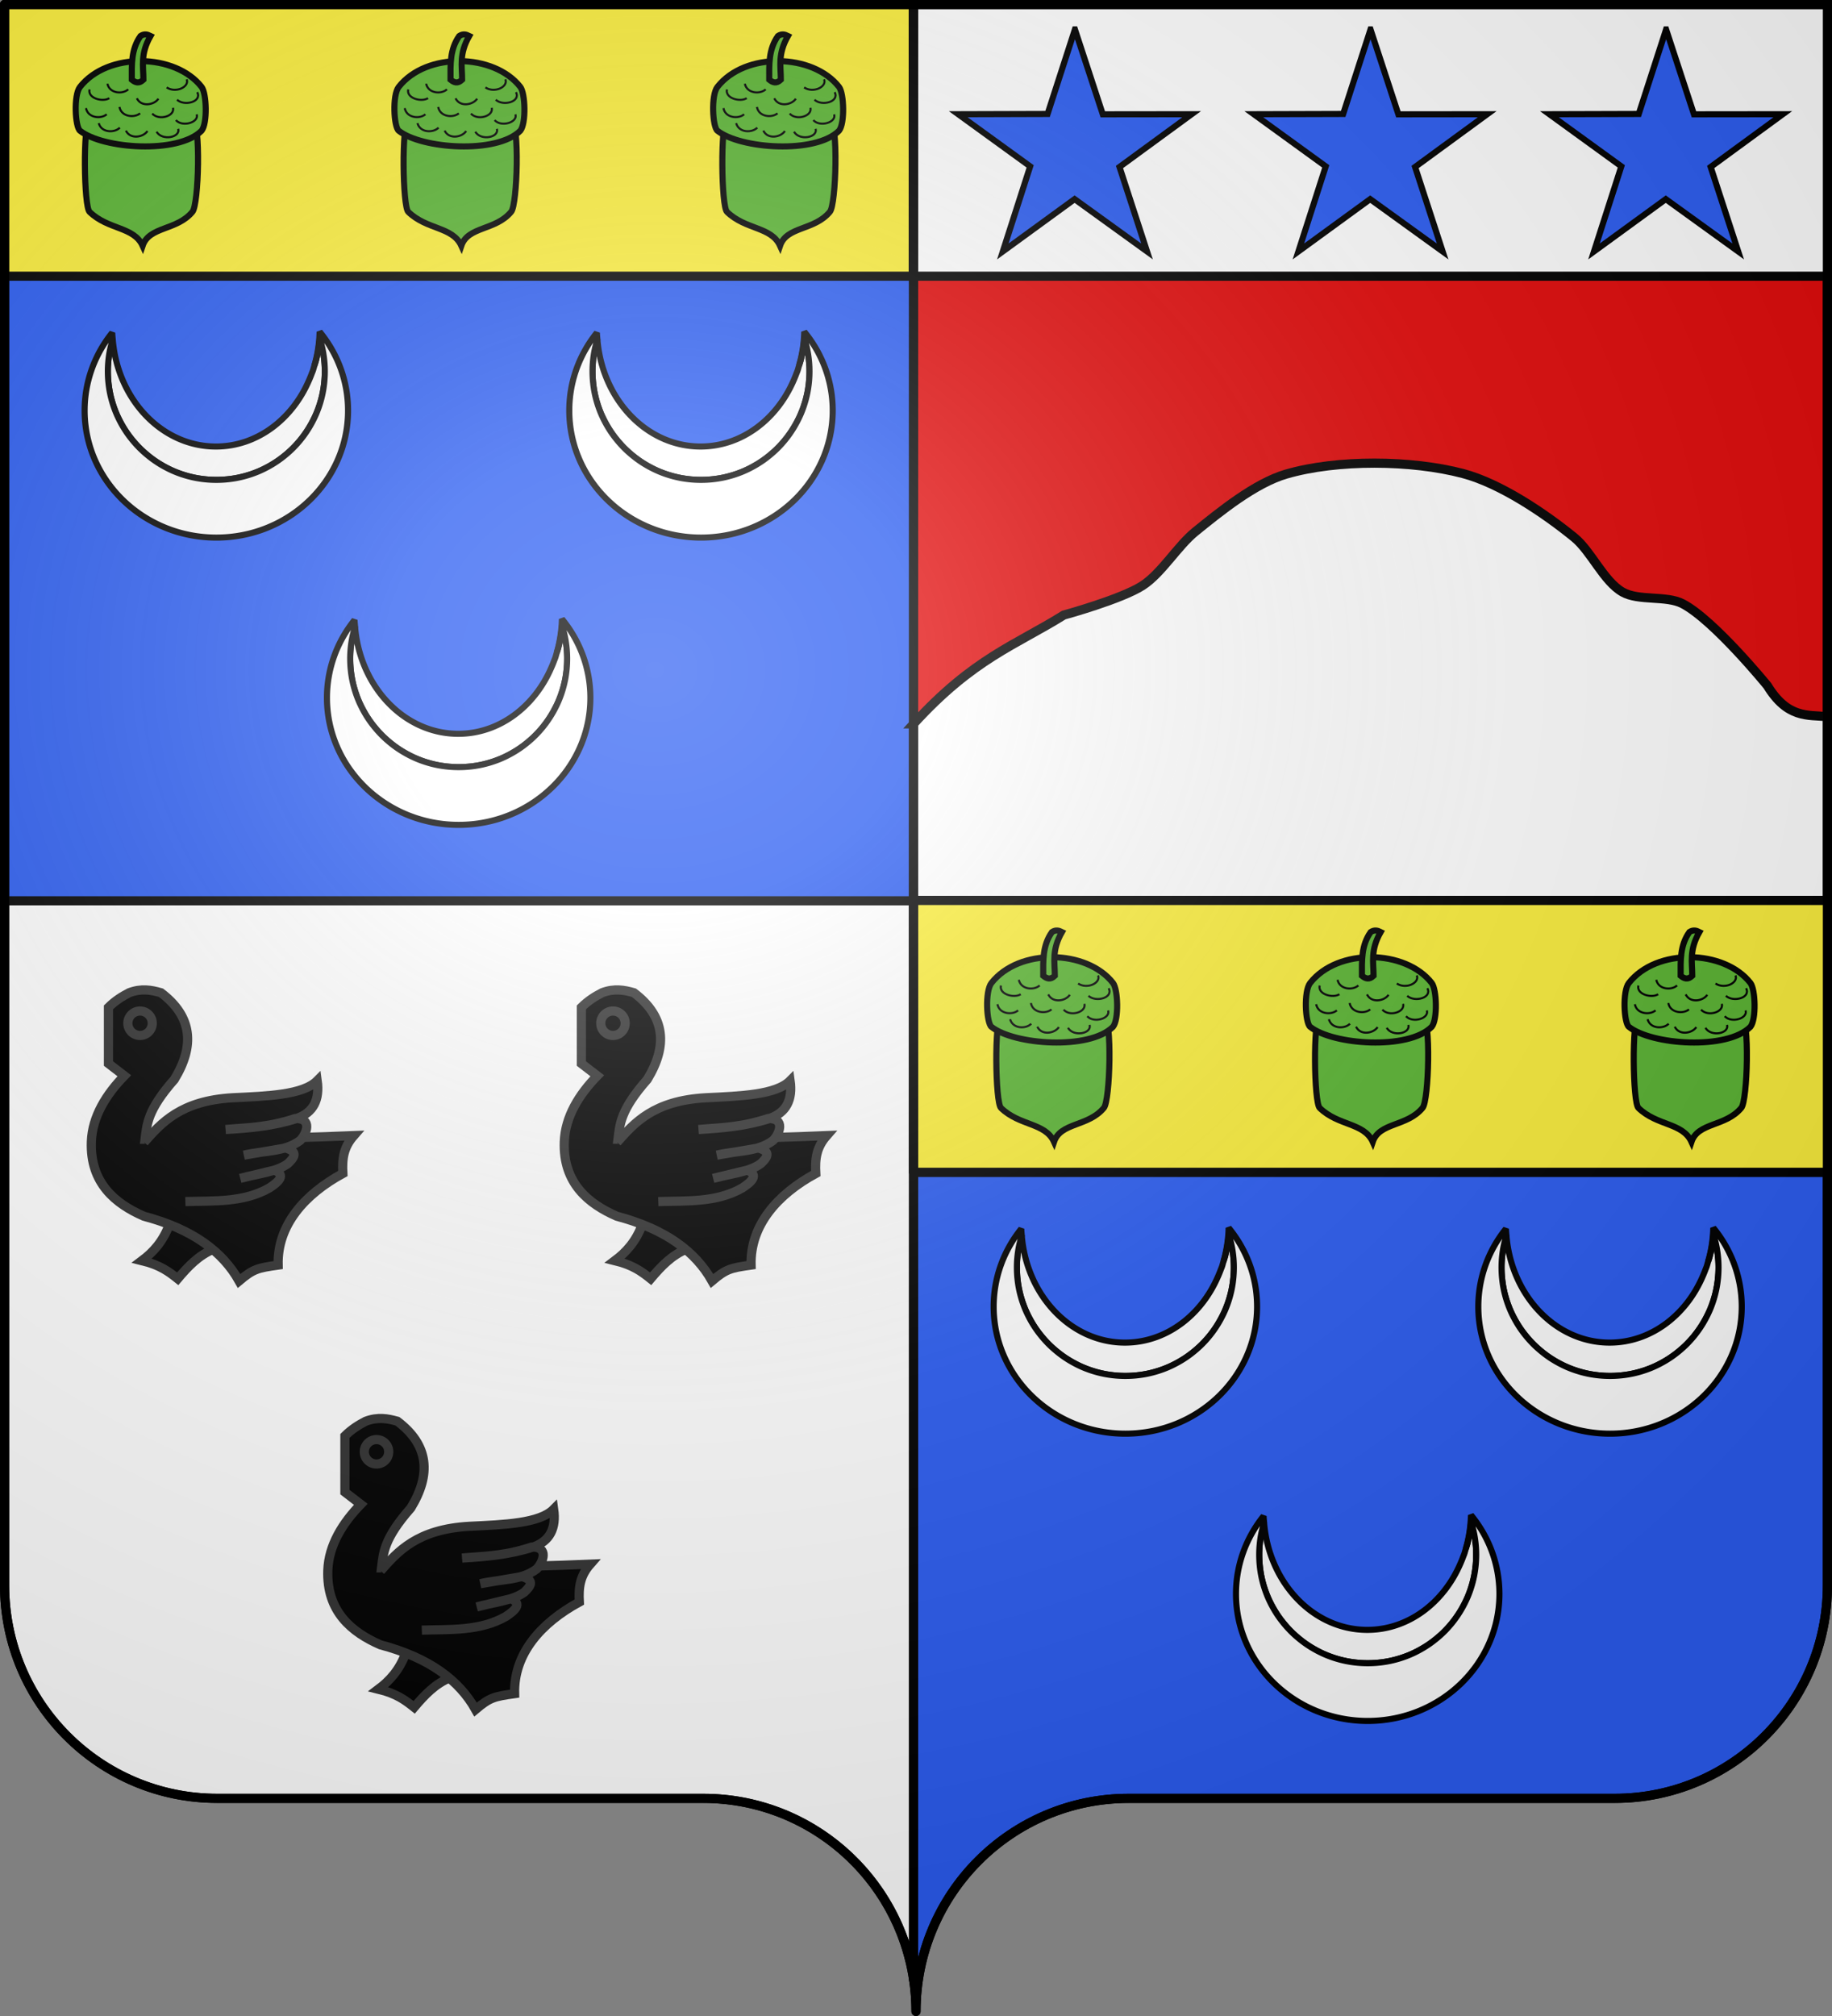
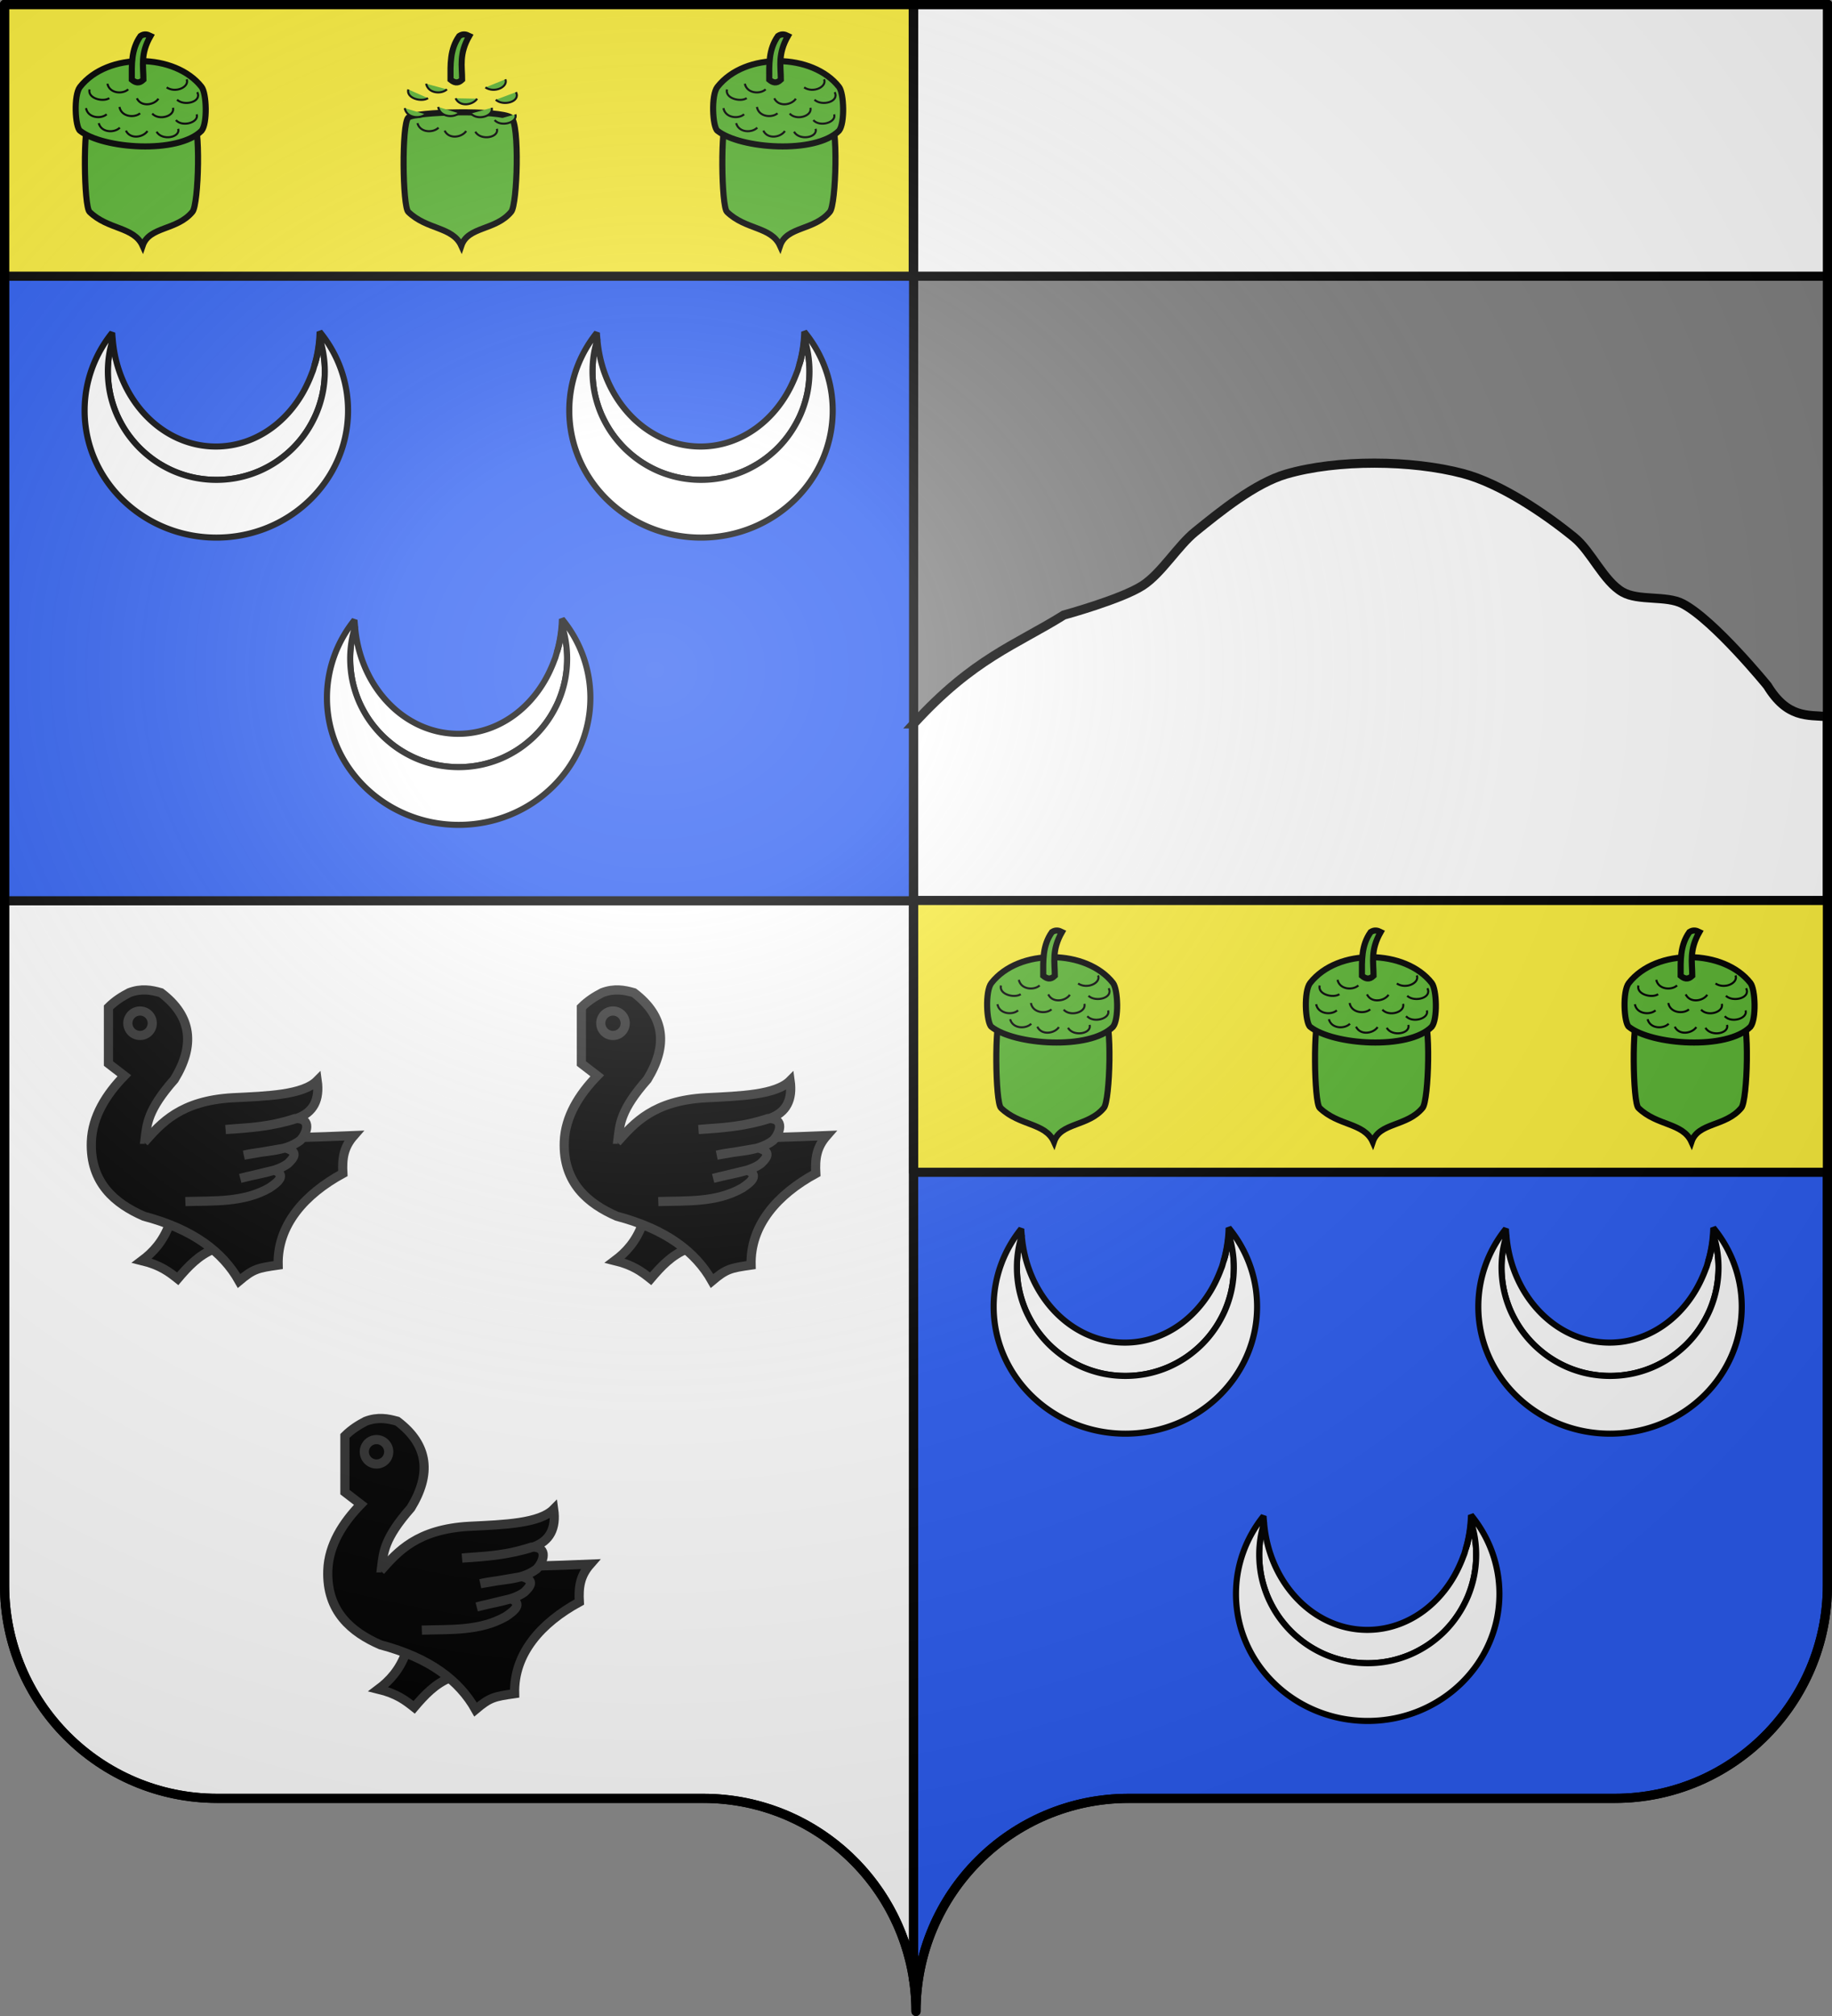
<svg xmlns="http://www.w3.org/2000/svg" xmlns:xlink="http://www.w3.org/1999/xlink" height="660" width="600" version="1.0">
  <rect width="100%" height="100%" fill="#808080" stroke="none" />
  <defs>
    <linearGradient id="a">
      <stop style="stop-color:white;stop-opacity:.314" offset="0" />
      <stop offset=".19" style="stop-color:white;stop-opacity:.251" />
      <stop style="stop-color:#6b6b6b;stop-opacity:.125" offset=".6" />
      <stop style="stop-color:black;stop-opacity:.125" offset="1" />
    </linearGradient>
    <linearGradient id="b">
      <stop style="stop-color:white;stop-opacity:0" offset="0" />
      <stop style="stop-color:black;stop-opacity:.646" offset="1" />
    </linearGradient>
    <radialGradient xlink:href="#a" id="c" gradientUnits="userSpaceOnUse" gradientTransform="matrix(1.551 0 0 1.35 -227.894 -51.264)" cx="285.186" cy="200.448" fx="285.186" fy="200.448" r="300" />
  </defs>
  <path style="fill:#fff;fill-opacity:1;fill-rule:nonzero;stroke:#000;stroke-width:3;stroke-linecap:round;stroke-linejoin:round;stroke-miterlimit:4;stroke-dashoffset:0;stroke-opacity:1" d="M1.5 294.906V519c0 38.504 31.21 69.75 69.656 69.75h159.188c34.928 0 63.868 25.784 68.875 59.375V294.906H1.5z" />
  <path style="fill:#2b5df2;fill-opacity:1;fill-rule:nonzero;stroke:#000;stroke-width:3;stroke-linecap:round;stroke-linejoin:round;stroke-miterlimit:4;stroke-dasharray:none;stroke-dashoffset:0;stroke-opacity:1" d="M299.219 294.906v353.219c.504 3.384.781 6.851.781 10.375 0-38.504 31.21-69.75 69.656-69.75h159.188c38.447 0 69.656-31.246 69.656-69.75V294.906H299.22z" />
  <path style="fill:#2b5df2;fill-opacity:1;fill-rule:nonzero;stroke:#000;stroke-width:3;stroke-linecap:round;stroke-linejoin:round;stroke-miterlimit:4;stroke-dashoffset:0;stroke-opacity:1" d="M1.5 1.5v293.406h297.719V1.5H1.5z" />
-   <path style="fill:#e20909;fill-rule:evenodd;stroke:#000;stroke-width:3;stroke-linecap:butt;stroke-linejoin:miter;stroke-opacity:1" d="M299.219 1.5v293.406H598.5V1.5H299.22z" />
  <g style="display:inline">
    <g style="fill:#fff;stroke:#000;stroke-width:5.986">
      <path d="M89.407 182.543V360.16H683.45V182.543H89.407z" style="fill:#fff;fill-opacity:1;fill-rule:nonzero;stroke:#000;stroke-width:5.956;stroke-linecap:round;stroke-linejoin:round;stroke-miterlimit:4;stroke-dasharray:none;stroke-dashoffset:0;stroke-opacity:1;display:inline" transform="matrix(.504 0 0 .501 254.171 -90.014)" />
      <path style="fill:#fff;fill-opacity:1;fill-rule:nonzero;stroke:#000;stroke-width:5.956;stroke-linecap:round;stroke-linejoin:round;stroke-miterlimit:4;stroke-dasharray:none;stroke-dashoffset:0;stroke-opacity:1;display:inline" d="M89.407 182.543V360.16H683.45V182.543H89.407z" transform="matrix(.504 0 0 .501 254.171 -90.014)" />
    </g>
    <g style="fill:#fcef3c;stroke:#000;stroke-width:5.986">
      <path style="fill:#fcef3c;fill-opacity:1;fill-rule:nonzero;stroke:#000;stroke-width:5.956;stroke-linecap:round;stroke-linejoin:round;stroke-miterlimit:4;stroke-dasharray:none;stroke-dashoffset:0;stroke-opacity:1;display:inline" d="M89.407 182.543V360.16H683.45V182.543H89.407z" transform="matrix(.501 0 0 .501 -43.318 -90.026)" />
      <path d="M89.407 182.543V360.16H683.45V182.543H89.407z" style="fill:#fcef3c;fill-opacity:1;fill-rule:nonzero;stroke:#000;stroke-width:5.956;stroke-linecap:round;stroke-linejoin:round;stroke-miterlimit:4;stroke-dasharray:none;stroke-dashoffset:0;stroke-opacity:1;display:inline" transform="matrix(.501 0 0 .501 -43.318 -90.026)" />
    </g>
    <g style="stroke:#000;stroke-width:2">
-       <path d="m354.395 10.114 9.126 27.8 29.091-.034-23.62 17.27 9.022 27.657-23.723-17.127-23.515 17.127 8.958-27.855-23.556-17.072 29.26-.088 8.957-27.678zM451.201 10.114l9.126 27.8 29.091-.034-23.62 17.27 9.023 27.657-23.723-17.127-23.516 17.127 8.958-27.855-23.555-17.072 29.259-.088 8.957-27.678zM548.008 10.114l9.125 27.8 29.092-.034-23.62 17.27 9.022 27.657-23.723-17.127-23.516 17.127 8.958-27.855-23.555-17.072 29.26-.088 8.957-27.678z" style="fill:#2b5df2;fill-opacity:1;stroke:#000;stroke-width:2;stroke-miterlimit:4;stroke-dasharray:none;stroke-dashoffset:0;stroke-opacity:1" transform="translate(-2.342 -.485)" />
-     </g>
+       </g>
    <path d="M299.219 236.984v57.922H598.5v-60.303c-6.55-.56-13.1.59-19.65-10.106 0 0-17.499-21.503-27.781-26.854-5.329-2.773-14.441-.829-19.658-3.808-6.216-3.55-10.264-13.345-15.812-17.868-9.766-7.962-24.237-17.698-36.417-20.929-16.807-4.458-41.27-4.696-57.961.176-10.155 2.963-21.565 12.216-29.785 18.876-5.728 4.641-10.997 13.552-17.172 17.579-6.938 4.523-25.85 9.687-25.85 9.687-15.712 9.816-29.597 14.154-49.195 35.628z" style="fill:#fff;fill-rule:evenodd;stroke:#000;stroke-width:3;stroke-linecap:butt;stroke-linejoin:miter;stroke-opacity:1" />
    <g style="fill:#fff;stroke:#000;stroke-width:9.833">
      <path d="M198.558 564.515c-2.4 7.802-4.4 15.806-5.69 24.028-1.402 8.93-2.169 18.044-2.169 27.37 0 6.039.305 12.003.903 17.885.598 5.883 1.453 11.648 2.62 17.344a174.352 174.352 0 0 0 4.336 16.801 173.597 173.597 0 0 0 5.871 16.079c2.216 5.235 4.711 10.305 7.407 15.266a175.394 175.394 0 0 0 8.762 14.453c3.148 4.657 6.549 9.135 10.117 13.459 3.57 4.323 7.331 8.505 11.292 12.465 3.96 3.961 8.142 7.723 12.465 11.292 4.324 3.568 8.803 6.97 13.46 10.117a175.394 175.394 0 0 0 14.452 8.762c4.961 2.696 10.031 5.191 15.266 7.407a173.597 173.597 0 0 0 16.08 5.871 174.352 174.352 0 0 0 16.8 4.336c5.697 1.167 11.462 2.022 17.344 2.62 5.882.598 11.846.903 17.885.903 6.04 0 12.004-.305 17.886-.903 5.882-.598 11.648-1.453 17.343-2.62a174.312 174.312 0 0 0 16.802-4.336 173.553 173.553 0 0 0 16.079-5.871c5.233-2.216 10.307-4.711 15.265-7.407a175.356 175.356 0 0 0 14.453-8.762c4.655-3.147 9.139-6.549 13.46-10.117 4.32-3.569 8.507-7.33 12.465-11.292a176.64 176.64 0 0 0 11.291-12.465 174.914 174.914 0 0 0 10.027-13.46 175.458 175.458 0 0 0 8.762-14.452c2.694-4.961 5.194-10.03 7.407-15.266a173.716 173.716 0 0 0 5.872-16.079 174.483 174.483 0 0 0 4.336-16.801c1.165-5.696 2.022-11.461 2.62-17.344.597-5.882.902-11.846.902-17.885 0-9.326-.766-18.44-2.167-27.37-1.402-8.93-3.438-17.675-6.143-26.106a214.186 214.186 0 0 1-2.168 17.886 211.11 211.11 0 0 1-3.613 17.343c-.746 2.948-1.754 5.784-2.62 8.672-.183.633-.353 1.266-.542 1.897-.63 2.031-1.117 4.143-1.806 6.142-.627 1.82-1.403 3.537-2.078 5.33-1.276 3.5-2.704 6.907-4.155 10.297-.053.125-.127.238-.18.362-27.205 63.196-84.147 106.86-150.22 106.86-87.213 0-158.689-75.931-166.48-172.711z" style="fill:#fff;fill-opacity:1;fill-rule:evenodd;stroke:#000;stroke-width:9.833;stroke-linejoin:bevel;stroke-miterlimit:4;stroke-dasharray:none;stroke-opacity:1" transform="matrix(.203 0 0 .203 75.977 90.576)" />
      <path d="M532.329 552.05a212.787 212.787 0 0 1-8.31 54.288c.865-2.888 1.873-5.724 2.619-8.672a211.11 211.11 0 0 0 3.613-17.343 214.186 214.186 0 0 0 2.168-17.886c2.705 8.431 4.741 17.176 6.143 26.106 1.4 8.93 2.167 18.044 2.167 27.37 0 6.039-.305 12.003-.903 17.885-.597 5.883-1.454 11.648-2.62 17.344a174.483 174.483 0 0 1-4.335 16.801 173.716 173.716 0 0 1-5.872 16.079c-2.213 5.235-4.713 10.305-7.407 15.266a175.458 175.458 0 0 1-8.762 14.453 174.914 174.914 0 0 1-10.027 13.459 176.64 176.64 0 0 1-11.29 12.465c-3.959 3.961-8.146 7.723-12.466 11.292-4.321 3.568-8.805 6.97-13.46 10.117a175.356 175.356 0 0 1-14.453 8.762c-4.958 2.696-10.032 5.191-15.265 7.407a173.553 173.553 0 0 1-16.08 5.871 174.312 174.312 0 0 1-16.8 4.336c-5.696 1.167-11.462 2.022-17.344 2.62-5.882.598-11.846.903-17.886.903-6.039 0-12.003-.305-17.885-.903-5.882-.598-11.647-1.453-17.343-2.62a174.352 174.352 0 0 1-16.802-4.336 173.597 173.597 0 0 1-16.079-5.871c-5.235-2.216-10.305-4.711-15.266-7.407a175.394 175.394 0 0 1-14.452-8.762c-4.657-3.147-9.136-6.549-13.46-10.117-4.323-3.569-8.504-7.33-12.465-11.292-3.961-3.96-7.723-8.142-11.292-12.465-3.568-4.324-6.97-8.802-10.117-13.46a175.394 175.394 0 0 1-8.762-14.452c-2.696-4.961-5.191-10.03-7.407-15.266a173.597 173.597 0 0 1-5.871-16.079 174.352 174.352 0 0 1-4.336-16.801c-1.167-5.696-2.022-11.461-2.62-17.344a176.743 176.743 0 0 1-.903-17.885c0-9.326.767-18.44 2.168-27.37 1.29-8.222 3.292-16.226 5.69-24.028-.29-3.603-.702-7.182-.812-10.84-27.928 34.69-44.533 78.276-44.533 125.56 0 113.13 95.227 204.869 212.547 204.869 117.321 0 212.458-91.739 212.458-204.87 0-48.035-17.153-92.232-45.888-127.185z" style="fill:#fff;fill-opacity:1;fill-rule:evenodd;stroke:#000;stroke-width:9.833;stroke-linejoin:bevel;stroke-miterlimit:4;stroke-dasharray:none;stroke-opacity:1" transform="matrix(.203 0 0 .203 75.977 90.576)" />
    </g>
    <g style="fill:#fff;stroke:#000;stroke-width:9.833">
      <path d="M198.558 564.515c-2.4 7.802-4.4 15.806-5.69 24.028-1.402 8.93-2.169 18.044-2.169 27.37 0 6.039.305 12.003.903 17.885.598 5.883 1.453 11.648 2.62 17.344a174.352 174.352 0 0 0 4.336 16.801 173.597 173.597 0 0 0 5.871 16.079c2.216 5.235 4.711 10.305 7.407 15.266a175.394 175.394 0 0 0 8.762 14.453c3.148 4.657 6.549 9.135 10.117 13.459 3.57 4.323 7.331 8.505 11.292 12.465 3.96 3.961 8.142 7.723 12.465 11.292 4.324 3.568 8.803 6.97 13.46 10.117a175.394 175.394 0 0 0 14.452 8.762c4.961 2.696 10.031 5.191 15.266 7.407a173.597 173.597 0 0 0 16.08 5.871 174.352 174.352 0 0 0 16.8 4.336c5.697 1.167 11.462 2.022 17.344 2.62 5.882.598 11.846.903 17.885.903 6.04 0 12.004-.305 17.886-.903 5.882-.598 11.648-1.453 17.343-2.62a174.312 174.312 0 0 0 16.802-4.336 173.553 173.553 0 0 0 16.079-5.871c5.233-2.216 10.307-4.711 15.265-7.407a175.356 175.356 0 0 0 14.453-8.762c4.655-3.147 9.139-6.549 13.46-10.117 4.32-3.569 8.507-7.33 12.465-11.292a176.64 176.64 0 0 0 11.291-12.465 174.914 174.914 0 0 0 10.027-13.46 175.458 175.458 0 0 0 8.762-14.452c2.694-4.961 5.194-10.03 7.407-15.266a173.716 173.716 0 0 0 5.872-16.079 174.483 174.483 0 0 0 4.336-16.801c1.165-5.696 2.022-11.461 2.62-17.344.597-5.882.902-11.846.902-17.885 0-9.326-.766-18.44-2.167-27.37-1.402-8.93-3.438-17.675-6.143-26.106a214.186 214.186 0 0 1-2.168 17.886 211.11 211.11 0 0 1-3.613 17.343c-.746 2.948-1.754 5.784-2.62 8.672-.183.633-.353 1.266-.542 1.897-.63 2.031-1.117 4.143-1.806 6.142-.627 1.82-1.403 3.537-2.078 5.33-1.276 3.5-2.704 6.907-4.155 10.297-.053.125-.127.238-.18.362-27.205 63.196-84.147 106.86-150.22 106.86-87.213 0-158.689-75.931-166.48-172.711z" style="fill:#fff;fill-opacity:1;fill-rule:evenodd;stroke:#000;stroke-width:9.833;stroke-linejoin:bevel;stroke-miterlimit:4;stroke-dasharray:none;stroke-opacity:1" transform="matrix(.203 0 0 .203 -3.388 -3.472)" />
      <path d="M532.329 552.05a212.787 212.787 0 0 1-8.31 54.288c.865-2.888 1.873-5.724 2.619-8.672a211.11 211.11 0 0 0 3.613-17.343 214.186 214.186 0 0 0 2.168-17.886c2.705 8.431 4.741 17.176 6.143 26.106 1.4 8.93 2.167 18.044 2.167 27.37 0 6.039-.305 12.003-.903 17.885-.597 5.883-1.454 11.648-2.62 17.344a174.483 174.483 0 0 1-4.335 16.801 173.716 173.716 0 0 1-5.872 16.079c-2.213 5.235-4.713 10.305-7.407 15.266a175.458 175.458 0 0 1-8.762 14.453 174.914 174.914 0 0 1-10.027 13.459 176.64 176.64 0 0 1-11.29 12.465c-3.959 3.961-8.146 7.723-12.466 11.292-4.321 3.568-8.805 6.97-13.46 10.117a175.356 175.356 0 0 1-14.453 8.762c-4.958 2.696-10.032 5.191-15.265 7.407a173.553 173.553 0 0 1-16.08 5.871 174.312 174.312 0 0 1-16.8 4.336c-5.696 1.167-11.462 2.022-17.344 2.62-5.882.598-11.846.903-17.886.903-6.039 0-12.003-.305-17.885-.903-5.882-.598-11.647-1.453-17.343-2.62a174.352 174.352 0 0 1-16.802-4.336 173.597 173.597 0 0 1-16.079-5.871c-5.235-2.216-10.305-4.711-15.266-7.407a175.394 175.394 0 0 1-14.452-8.762c-4.657-3.147-9.136-6.549-13.46-10.117-4.323-3.569-8.504-7.33-12.465-11.292-3.961-3.96-7.723-8.142-11.292-12.465-3.568-4.324-6.97-8.802-10.117-13.46a175.394 175.394 0 0 1-8.762-14.452c-2.696-4.961-5.191-10.03-7.407-15.266a173.597 173.597 0 0 1-5.871-16.079 174.352 174.352 0 0 1-4.336-16.801c-1.167-5.696-2.022-11.461-2.62-17.344a176.743 176.743 0 0 1-.903-17.885c0-9.326.767-18.44 2.168-27.37 1.29-8.222 3.292-16.226 5.69-24.028-.29-3.603-.702-7.182-.812-10.84-27.928 34.69-44.533 78.276-44.533 125.56 0 113.13 95.227 204.869 212.547 204.869 117.321 0 212.458-91.739 212.458-204.87 0-48.035-17.153-92.232-45.888-127.185z" style="fill:#fff;fill-opacity:1;fill-rule:evenodd;stroke:#000;stroke-width:9.833;stroke-linejoin:bevel;stroke-miterlimit:4;stroke-dasharray:none;stroke-opacity:1" transform="matrix(.203 0 0 .203 -3.388 -3.472)" />
    </g>
    <g style="fill:#fff;stroke:#000;stroke-width:9.833">
      <path d="M198.558 564.515c-2.4 7.802-4.4 15.806-5.69 24.028-1.402 8.93-2.169 18.044-2.169 27.37 0 6.039.305 12.003.903 17.885.598 5.883 1.453 11.648 2.62 17.344a174.352 174.352 0 0 0 4.336 16.801 173.597 173.597 0 0 0 5.871 16.079c2.216 5.235 4.711 10.305 7.407 15.266a175.394 175.394 0 0 0 8.762 14.453c3.148 4.657 6.549 9.135 10.117 13.459 3.57 4.323 7.331 8.505 11.292 12.465 3.96 3.961 8.142 7.723 12.465 11.292 4.324 3.568 8.803 6.97 13.46 10.117a175.394 175.394 0 0 0 14.452 8.762c4.961 2.696 10.031 5.191 15.266 7.407a173.597 173.597 0 0 0 16.08 5.871 174.352 174.352 0 0 0 16.8 4.336c5.697 1.167 11.462 2.022 17.344 2.62 5.882.598 11.846.903 17.885.903 6.04 0 12.004-.305 17.886-.903 5.882-.598 11.648-1.453 17.343-2.62a174.312 174.312 0 0 0 16.802-4.336 173.553 173.553 0 0 0 16.079-5.871c5.233-2.216 10.307-4.711 15.265-7.407a175.356 175.356 0 0 0 14.453-8.762c4.655-3.147 9.139-6.549 13.46-10.117 4.32-3.569 8.507-7.33 12.465-11.292a176.64 176.64 0 0 0 11.291-12.465 174.914 174.914 0 0 0 10.027-13.46 175.458 175.458 0 0 0 8.762-14.452c2.694-4.961 5.194-10.03 7.407-15.266a173.716 173.716 0 0 0 5.872-16.079 174.483 174.483 0 0 0 4.336-16.801c1.165-5.696 2.022-11.461 2.62-17.344.597-5.882.902-11.846.902-17.885 0-9.326-.766-18.44-2.167-27.37-1.402-8.93-3.438-17.675-6.143-26.106a214.186 214.186 0 0 1-2.168 17.886 211.11 211.11 0 0 1-3.613 17.343c-.746 2.948-1.754 5.784-2.62 8.672-.183.633-.353 1.266-.542 1.897-.63 2.031-1.117 4.143-1.806 6.142-.627 1.82-1.403 3.537-2.078 5.33-1.276 3.5-2.704 6.907-4.155 10.297-.053.125-.127.238-.18.362-27.205 63.196-84.147 106.86-150.22 106.86-87.213 0-158.689-75.931-166.48-172.711z" style="fill:#fff;fill-opacity:1;fill-rule:evenodd;stroke:#000;stroke-width:9.833;stroke-linejoin:bevel;stroke-miterlimit:4;stroke-dasharray:none;stroke-opacity:1" transform="matrix(.203 0 0 .203 155.342 -3.472)" />
      <path d="M532.329 552.05a212.787 212.787 0 0 1-8.31 54.288c.865-2.888 1.873-5.724 2.619-8.672a211.11 211.11 0 0 0 3.613-17.343 214.186 214.186 0 0 0 2.168-17.886c2.705 8.431 4.741 17.176 6.143 26.106 1.4 8.93 2.167 18.044 2.167 27.37 0 6.039-.305 12.003-.903 17.885-.597 5.883-1.454 11.648-2.62 17.344a174.483 174.483 0 0 1-4.335 16.801 173.716 173.716 0 0 1-5.872 16.079c-2.213 5.235-4.713 10.305-7.407 15.266a175.458 175.458 0 0 1-8.762 14.453 174.914 174.914 0 0 1-10.027 13.459 176.64 176.64 0 0 1-11.29 12.465c-3.959 3.961-8.146 7.723-12.466 11.292-4.321 3.568-8.805 6.97-13.46 10.117a175.356 175.356 0 0 1-14.453 8.762c-4.958 2.696-10.032 5.191-15.265 7.407a173.553 173.553 0 0 1-16.08 5.871 174.312 174.312 0 0 1-16.8 4.336c-5.696 1.167-11.462 2.022-17.344 2.62-5.882.598-11.846.903-17.886.903-6.039 0-12.003-.305-17.885-.903-5.882-.598-11.647-1.453-17.343-2.62a174.352 174.352 0 0 1-16.802-4.336 173.597 173.597 0 0 1-16.079-5.871c-5.235-2.216-10.305-4.711-15.266-7.407a175.394 175.394 0 0 1-14.452-8.762c-4.657-3.147-9.136-6.549-13.46-10.117-4.323-3.569-8.504-7.33-12.465-11.292-3.961-3.96-7.723-8.142-11.292-12.465-3.568-4.324-6.97-8.802-10.117-13.46a175.394 175.394 0 0 1-8.762-14.452c-2.696-4.961-5.191-10.03-7.407-15.266a173.597 173.597 0 0 1-5.871-16.079 174.352 174.352 0 0 1-4.336-16.801c-1.167-5.696-2.022-11.461-2.62-17.344a176.743 176.743 0 0 1-.903-17.885c0-9.326.767-18.44 2.168-27.37 1.29-8.222 3.292-16.226 5.69-24.028-.29-3.603-.702-7.182-.812-10.84-27.928 34.69-44.533 78.276-44.533 125.56 0 113.13 95.227 204.869 212.547 204.869 117.321 0 212.458-91.739 212.458-204.87 0-48.035-17.153-92.232-45.888-127.185z" style="fill:#fff;fill-opacity:1;fill-rule:evenodd;stroke:#000;stroke-width:9.833;stroke-linejoin:bevel;stroke-miterlimit:4;stroke-dasharray:none;stroke-opacity:1" transform="matrix(.203 0 0 .203 155.342 -3.472)" />
    </g>
    <g style="fill:#fcef3c;stroke:#000;stroke-width:5.986">
      <path d="M89.407 182.543V360.16H683.45V182.543H89.407z" style="fill:#fcef3c;fill-opacity:1;fill-rule:nonzero;stroke:#000;stroke-width:5.956;stroke-linecap:round;stroke-linejoin:round;stroke-miterlimit:4;stroke-dasharray:none;stroke-dashoffset:0;stroke-opacity:1;display:inline" transform="matrix(.504 0 0 .501 254.171 203.344)" />
-       <path style="fill:#fcef3c;fill-opacity:1;fill-rule:nonzero;stroke:#000;stroke-width:5.956;stroke-linecap:round;stroke-linejoin:round;stroke-miterlimit:4;stroke-dasharray:none;stroke-dashoffset:0;stroke-opacity:1;display:inline" d="M89.407 182.543V360.16H683.45V182.543H89.407z" transform="matrix(.504 0 0 .501 254.171 203.344)" />
    </g>
    <g style="fill:#fff;stroke:#000;stroke-width:9.833">
      <path style="fill:#fff;fill-opacity:1;fill-rule:evenodd;stroke:#000;stroke-width:9.833;stroke-linejoin:bevel;stroke-miterlimit:4;stroke-dasharray:none;stroke-opacity:1" d="M198.558 564.515c-2.4 7.802-4.4 15.806-5.69 24.028-1.402 8.93-2.169 18.044-2.169 27.37 0 6.039.305 12.003.903 17.885.598 5.883 1.453 11.648 2.62 17.344a174.352 174.352 0 0 0 4.336 16.801 173.597 173.597 0 0 0 5.871 16.079c2.216 5.235 4.711 10.305 7.407 15.266a175.394 175.394 0 0 0 8.762 14.453c3.148 4.657 6.549 9.135 10.117 13.459 3.57 4.323 7.331 8.505 11.292 12.465 3.96 3.961 8.142 7.723 12.465 11.292 4.324 3.568 8.803 6.97 13.46 10.117a175.394 175.394 0 0 0 14.452 8.762c4.961 2.696 10.031 5.191 15.266 7.407a173.597 173.597 0 0 0 16.08 5.871 174.352 174.352 0 0 0 16.8 4.336c5.697 1.167 11.462 2.022 17.344 2.62 5.882.598 11.846.903 17.885.903 6.04 0 12.004-.305 17.886-.903 5.882-.598 11.648-1.453 17.343-2.62a174.312 174.312 0 0 0 16.802-4.336 173.553 173.553 0 0 0 16.079-5.871c5.233-2.216 10.307-4.711 15.265-7.407a175.356 175.356 0 0 0 14.453-8.762c4.655-3.147 9.139-6.549 13.46-10.117 4.32-3.569 8.507-7.33 12.465-11.292a176.64 176.64 0 0 0 11.291-12.465 174.914 174.914 0 0 0 10.027-13.46 175.458 175.458 0 0 0 8.762-14.452c2.694-4.961 5.194-10.03 7.407-15.266a173.716 173.716 0 0 0 5.872-16.079 174.483 174.483 0 0 0 4.336-16.801c1.165-5.696 2.022-11.461 2.62-17.344.597-5.882.902-11.846.902-17.885 0-9.326-.766-18.44-2.167-27.37-1.402-8.93-3.438-17.675-6.143-26.106a214.186 214.186 0 0 1-2.168 17.886 211.11 211.11 0 0 1-3.613 17.343c-.746 2.948-1.754 5.784-2.62 8.672-.183.633-.353 1.266-.542 1.897-.63 2.031-1.117 4.143-1.806 6.142-.627 1.82-1.403 3.537-2.078 5.33-1.276 3.5-2.704 6.907-4.155 10.297-.053.125-.127.238-.18.362-27.205 63.196-84.147 106.86-150.22 106.86-87.213 0-158.689-75.931-166.48-172.711z" transform="matrix(.203 0 0 .203 373.696 383.934)" />
      <path style="fill:#fff;fill-opacity:1;fill-rule:evenodd;stroke:#000;stroke-width:9.833;stroke-linejoin:bevel;stroke-miterlimit:4;stroke-dasharray:none;stroke-opacity:1" d="M532.329 552.05a212.787 212.787 0 0 1-8.31 54.288c.865-2.888 1.873-5.724 2.619-8.672a211.11 211.11 0 0 0 3.613-17.343 214.186 214.186 0 0 0 2.168-17.886c2.705 8.431 4.741 17.176 6.143 26.106 1.4 8.93 2.167 18.044 2.167 27.37 0 6.039-.305 12.003-.903 17.885-.597 5.883-1.454 11.648-2.62 17.344a174.483 174.483 0 0 1-4.335 16.801 173.716 173.716 0 0 1-5.872 16.079c-2.213 5.235-4.713 10.305-7.407 15.266a175.458 175.458 0 0 1-8.762 14.453 174.914 174.914 0 0 1-10.027 13.459 176.64 176.64 0 0 1-11.29 12.465c-3.959 3.961-8.146 7.723-12.466 11.292-4.321 3.568-8.805 6.97-13.46 10.117a175.356 175.356 0 0 1-14.453 8.762c-4.958 2.696-10.032 5.191-15.265 7.407a173.553 173.553 0 0 1-16.08 5.871 174.312 174.312 0 0 1-16.8 4.336c-5.696 1.167-11.462 2.022-17.344 2.62-5.882.598-11.846.903-17.886.903-6.039 0-12.003-.305-17.885-.903-5.882-.598-11.647-1.453-17.343-2.62a174.352 174.352 0 0 1-16.802-4.336 173.597 173.597 0 0 1-16.079-5.871c-5.235-2.216-10.305-4.711-15.266-7.407a175.394 175.394 0 0 1-14.452-8.762c-4.657-3.147-9.136-6.549-13.46-10.117-4.323-3.569-8.504-7.33-12.465-11.292-3.961-3.96-7.723-8.142-11.292-12.465-3.568-4.324-6.97-8.802-10.117-13.46a175.394 175.394 0 0 1-8.762-14.452c-2.696-4.961-5.191-10.03-7.407-15.266a173.597 173.597 0 0 1-5.871-16.079 174.352 174.352 0 0 1-4.336-16.801c-1.167-5.696-2.022-11.461-2.62-17.344a176.743 176.743 0 0 1-.903-17.885c0-9.326.767-18.44 2.168-27.37 1.29-8.222 3.292-16.226 5.69-24.028-.29-3.603-.702-7.182-.812-10.84-27.928 34.69-44.533 78.276-44.533 125.56 0 113.13 95.227 204.869 212.547 204.869 117.321 0 212.458-91.739 212.458-204.87 0-48.035-17.153-92.232-45.888-127.185z" transform="matrix(.203 0 0 .203 373.696 383.934)" />
    </g>
    <g style="fill:#fff;stroke:#000;stroke-width:9.833">
      <path style="fill:#fff;fill-opacity:1;fill-rule:evenodd;stroke:#000;stroke-width:9.833;stroke-linejoin:bevel;stroke-miterlimit:4;stroke-dasharray:none;stroke-opacity:1" d="M198.558 564.515c-2.4 7.802-4.4 15.806-5.69 24.028-1.402 8.93-2.169 18.044-2.169 27.37 0 6.039.305 12.003.903 17.885.598 5.883 1.453 11.648 2.62 17.344a174.352 174.352 0 0 0 4.336 16.801 173.597 173.597 0 0 0 5.871 16.079c2.216 5.235 4.711 10.305 7.407 15.266a175.394 175.394 0 0 0 8.762 14.453c3.148 4.657 6.549 9.135 10.117 13.459 3.57 4.323 7.331 8.505 11.292 12.465 3.96 3.961 8.142 7.723 12.465 11.292 4.324 3.568 8.803 6.97 13.46 10.117a175.394 175.394 0 0 0 14.452 8.762c4.961 2.696 10.031 5.191 15.266 7.407a173.597 173.597 0 0 0 16.08 5.871 174.352 174.352 0 0 0 16.8 4.336c5.697 1.167 11.462 2.022 17.344 2.62 5.882.598 11.846.903 17.885.903 6.04 0 12.004-.305 17.886-.903 5.882-.598 11.648-1.453 17.343-2.62a174.312 174.312 0 0 0 16.802-4.336 173.553 173.553 0 0 0 16.079-5.871c5.233-2.216 10.307-4.711 15.265-7.407a175.356 175.356 0 0 0 14.453-8.762c4.655-3.147 9.139-6.549 13.46-10.117 4.32-3.569 8.507-7.33 12.465-11.292a176.64 176.64 0 0 0 11.291-12.465 174.914 174.914 0 0 0 10.027-13.46 175.458 175.458 0 0 0 8.762-14.452c2.694-4.961 5.194-10.03 7.407-15.266a173.716 173.716 0 0 0 5.872-16.079 174.483 174.483 0 0 0 4.336-16.801c1.165-5.696 2.022-11.461 2.62-17.344.597-5.882.902-11.846.902-17.885 0-9.326-.766-18.44-2.167-27.37-1.402-8.93-3.438-17.675-6.143-26.106a214.186 214.186 0 0 1-2.168 17.886 211.11 211.11 0 0 1-3.613 17.343c-.746 2.948-1.754 5.784-2.62 8.672-.183.633-.353 1.266-.542 1.897-.63 2.031-1.117 4.143-1.806 6.142-.627 1.82-1.403 3.537-2.078 5.33-1.276 3.5-2.704 6.907-4.155 10.297-.053.125-.127.238-.18.362-27.205 63.196-84.147 106.86-150.22 106.86-87.213 0-158.689-75.931-166.48-172.711z" transform="matrix(.203 0 0 .203 294.33 289.887)" />
      <path style="fill:#fff;fill-opacity:1;fill-rule:evenodd;stroke:#000;stroke-width:9.833;stroke-linejoin:bevel;stroke-miterlimit:4;stroke-dasharray:none;stroke-opacity:1" d="M532.329 552.05a212.787 212.787 0 0 1-8.31 54.288c.865-2.888 1.873-5.724 2.619-8.672a211.11 211.11 0 0 0 3.613-17.343 214.186 214.186 0 0 0 2.168-17.886c2.705 8.431 4.741 17.176 6.143 26.106 1.4 8.93 2.167 18.044 2.167 27.37 0 6.039-.305 12.003-.903 17.885-.597 5.883-1.454 11.648-2.62 17.344a174.483 174.483 0 0 1-4.335 16.801 173.716 173.716 0 0 1-5.872 16.079c-2.213 5.235-4.713 10.305-7.407 15.266a175.458 175.458 0 0 1-8.762 14.453 174.914 174.914 0 0 1-10.027 13.459 176.64 176.64 0 0 1-11.29 12.465c-3.959 3.961-8.146 7.723-12.466 11.292-4.321 3.568-8.805 6.97-13.46 10.117a175.356 175.356 0 0 1-14.453 8.762c-4.958 2.696-10.032 5.191-15.265 7.407a173.553 173.553 0 0 1-16.08 5.871 174.312 174.312 0 0 1-16.8 4.336c-5.696 1.167-11.462 2.022-17.344 2.62-5.882.598-11.846.903-17.886.903-6.039 0-12.003-.305-17.885-.903-5.882-.598-11.647-1.453-17.343-2.62a174.352 174.352 0 0 1-16.802-4.336 173.597 173.597 0 0 1-16.079-5.871c-5.235-2.216-10.305-4.711-15.266-7.407a175.394 175.394 0 0 1-14.452-8.762c-4.657-3.147-9.136-6.549-13.46-10.117-4.323-3.569-8.504-7.33-12.465-11.292-3.961-3.96-7.723-8.142-11.292-12.465-3.568-4.324-6.97-8.802-10.117-13.46a175.394 175.394 0 0 1-8.762-14.452c-2.696-4.961-5.191-10.03-7.407-15.266a173.597 173.597 0 0 1-5.871-16.079 174.352 174.352 0 0 1-4.336-16.801c-1.167-5.696-2.022-11.461-2.62-17.344a176.743 176.743 0 0 1-.903-17.885c0-9.326.767-18.44 2.168-27.37 1.29-8.222 3.292-16.226 5.69-24.028-.29-3.603-.702-7.182-.812-10.84-27.928 34.69-44.533 78.276-44.533 125.56 0 113.13 95.227 204.869 212.547 204.869 117.321 0 212.458-91.739 212.458-204.87 0-48.035-17.153-92.232-45.888-127.185z" transform="matrix(.203 0 0 .203 294.33 289.887)" />
    </g>
    <g style="fill:#fff;stroke:#000;stroke-width:9.833">
      <path style="fill:#fff;fill-opacity:1;fill-rule:evenodd;stroke:#000;stroke-width:9.833;stroke-linejoin:bevel;stroke-miterlimit:4;stroke-dasharray:none;stroke-opacity:1" d="M198.558 564.515c-2.4 7.802-4.4 15.806-5.69 24.028-1.402 8.93-2.169 18.044-2.169 27.37 0 6.039.305 12.003.903 17.885.598 5.883 1.453 11.648 2.62 17.344a174.352 174.352 0 0 0 4.336 16.801 173.597 173.597 0 0 0 5.871 16.079c2.216 5.235 4.711 10.305 7.407 15.266a175.394 175.394 0 0 0 8.762 14.453c3.148 4.657 6.549 9.135 10.117 13.459 3.57 4.323 7.331 8.505 11.292 12.465 3.96 3.961 8.142 7.723 12.465 11.292 4.324 3.568 8.803 6.97 13.46 10.117a175.394 175.394 0 0 0 14.452 8.762c4.961 2.696 10.031 5.191 15.266 7.407a173.597 173.597 0 0 0 16.08 5.871 174.352 174.352 0 0 0 16.8 4.336c5.697 1.167 11.462 2.022 17.344 2.62 5.882.598 11.846.903 17.885.903 6.04 0 12.004-.305 17.886-.903 5.882-.598 11.648-1.453 17.343-2.62a174.312 174.312 0 0 0 16.802-4.336 173.553 173.553 0 0 0 16.079-5.871c5.233-2.216 10.307-4.711 15.265-7.407a175.356 175.356 0 0 0 14.453-8.762c4.655-3.147 9.139-6.549 13.46-10.117 4.32-3.569 8.507-7.33 12.465-11.292a176.64 176.64 0 0 0 11.291-12.465 174.914 174.914 0 0 0 10.027-13.46 175.458 175.458 0 0 0 8.762-14.452c2.694-4.961 5.194-10.03 7.407-15.266a173.716 173.716 0 0 0 5.872-16.079 174.483 174.483 0 0 0 4.336-16.801c1.165-5.696 2.022-11.461 2.62-17.344.597-5.882.902-11.846.902-17.885 0-9.326-.766-18.44-2.167-27.37-1.402-8.93-3.438-17.675-6.143-26.106a214.186 214.186 0 0 1-2.168 17.886 211.11 211.11 0 0 1-3.613 17.343c-.746 2.948-1.754 5.784-2.62 8.672-.183.633-.353 1.266-.542 1.897-.63 2.031-1.117 4.143-1.806 6.142-.627 1.82-1.403 3.537-2.078 5.33-1.276 3.5-2.704 6.907-4.155 10.297-.053.125-.127.238-.18.362-27.205 63.196-84.147 106.86-150.22 106.86-87.213 0-158.689-75.931-166.48-172.711z" transform="matrix(.203 0 0 .203 453.061 289.887)" />
      <path style="fill:#fff;fill-opacity:1;fill-rule:evenodd;stroke:#000;stroke-width:9.833;stroke-linejoin:bevel;stroke-miterlimit:4;stroke-dasharray:none;stroke-opacity:1" d="M532.329 552.05a212.787 212.787 0 0 1-8.31 54.288c.865-2.888 1.873-5.724 2.619-8.672a211.11 211.11 0 0 0 3.613-17.343 214.186 214.186 0 0 0 2.168-17.886c2.705 8.431 4.741 17.176 6.143 26.106 1.4 8.93 2.167 18.044 2.167 27.37 0 6.039-.305 12.003-.903 17.885-.597 5.883-1.454 11.648-2.62 17.344a174.483 174.483 0 0 1-4.335 16.801 173.716 173.716 0 0 1-5.872 16.079c-2.213 5.235-4.713 10.305-7.407 15.266a175.458 175.458 0 0 1-8.762 14.453 174.914 174.914 0 0 1-10.027 13.459 176.64 176.64 0 0 1-11.29 12.465c-3.959 3.961-8.146 7.723-12.466 11.292-4.321 3.568-8.805 6.97-13.46 10.117a175.356 175.356 0 0 1-14.453 8.762c-4.958 2.696-10.032 5.191-15.265 7.407a173.553 173.553 0 0 1-16.08 5.871 174.312 174.312 0 0 1-16.8 4.336c-5.696 1.167-11.462 2.022-17.344 2.62-5.882.598-11.846.903-17.886.903-6.039 0-12.003-.305-17.885-.903-5.882-.598-11.647-1.453-17.343-2.62a174.352 174.352 0 0 1-16.802-4.336 173.597 173.597 0 0 1-16.079-5.871c-5.235-2.216-10.305-4.711-15.266-7.407a175.394 175.394 0 0 1-14.452-8.762c-4.657-3.147-9.136-6.549-13.46-10.117-4.323-3.569-8.504-7.33-12.465-11.292-3.961-3.96-7.723-8.142-11.292-12.465-3.568-4.324-6.97-8.802-10.117-13.46a175.394 175.394 0 0 1-8.762-14.452c-2.696-4.961-5.191-10.03-7.407-15.266a173.597 173.597 0 0 1-5.871-16.079 174.352 174.352 0 0 1-4.336-16.801c-1.167-5.696-2.022-11.461-2.62-17.344a176.743 176.743 0 0 1-.903-17.885c0-9.326.767-18.44 2.168-27.37 1.29-8.222 3.292-16.226 5.69-24.028-.29-3.603-.702-7.182-.812-10.84-27.928 34.69-44.533 78.276-44.533 125.56 0 113.13 95.227 204.869 212.547 204.869 117.321 0 212.458-91.739 212.458-204.87 0-48.035-17.153-92.232-45.888-127.185z" transform="matrix(.203 0 0 .203 453.061 289.887)" />
    </g>
    <g style="fill:#5ab532;display:inline">
      <path d="M-344.94 225.08c-9.705 10.011-8.178 128.295 0 136.507 26.985 26.335 64.255 21.136 76.953 49.207 9.546-28.506 49.579-21.805 72.19-49.207 9.126-10.445 12.427-128.813 0-136.508-16.56-11.575-138.9-8.66-149.142 0z" style="fill:#5ab532;fill-opacity:1;fill-rule:evenodd;stroke:#000;stroke-width:8.834;stroke-linecap:butt;stroke-linejoin:miter;stroke-miterlimit:4;stroke-dasharray:none;stroke-opacity:1" transform="translate(405.775 280.99) scale(.226)" />
      <path d="M-358.73 244.127c33.121 26.286 142.144 34.108 176.19 0 8.675-10.582 7.322-54.112 0-63.492-38.004-48.688-136.072-51.022-176.19 0-9.498 12.079-7.063 57.887 0 63.492z" style="fill:#5ab532;fill-opacity:.995;fill-rule:evenodd;stroke:#000;stroke-width:8.834;stroke-linecap:butt;stroke-linejoin:miter;stroke-miterlimit:4;stroke-dasharray:none;stroke-opacity:1" transform="translate(405.775 280.99) scale(.226)" />
      <path d="M-283.667 170.161c4.996 4.068 10.258 6.38 16.84 0-.045-19.59-4.734-37.143 10.297-63.35-4.244-2.076-8.614-3.691-14.435 0-13.925 19.541-12.745 41.538-12.702 63.35z" style="fill:#5ab532;fill-opacity:.995;fill-rule:evenodd;stroke:#000;stroke-width:8.834;stroke-linecap:butt;stroke-linejoin:miter;stroke-miterlimit:4;stroke-dasharray:none;stroke-opacity:1" transform="translate(405.775 280.99) scale(.226)" />
      <path d="M-331.57 233.124c3.673 14.037 22.89 14.42 30.565 6.524M-292.212 243.968c6.29 13.076 25.226 9.777 31.25.558M-350.002 211.368c2.555 14.283 21.683 16.18 29.956 8.913M-219.784 228.757c9.754 10.742 34.11 2.98 30.114-8.366M-218.108 199.224c10.657 9.846 36.577 2.99 29.265-10.972M-247.768 245.556c7.976 13.637 35.051 8.289 31.25-4.204M-254.076 219.292c9.776 10.721 33.203 3.577 30.096-8.43M-301.503 209.639c2.41 14.308 21.516 16.4 29.863 9.219M-344.88 184.302c-3.217 12.903 19.492 18.76 28.608 12.583M-276.339 197.143c6.29 13.075 25.226 9.776 31.25.558M-233.137 181.392c13.292 8.77 33.389-.893 28.968-11.735M-319 176.03c2.927 14.21 22.097 15.609 30.178 8.129" style="fill:#5ab532;fill-rule:evenodd;stroke:#000;stroke-width:3;stroke-linecap:butt;stroke-linejoin:miter;stroke-miterlimit:4;stroke-dasharray:none;stroke-opacity:1" transform="translate(405.775 280.99) scale(.226)" />
    </g>
    <g style="fill:#5ab532;display:inline">
      <path style="fill:#5ab532;fill-opacity:1;fill-rule:evenodd;stroke:#000;stroke-width:8.834;stroke-linecap:butt;stroke-linejoin:miter;stroke-miterlimit:4;stroke-dasharray:none;stroke-opacity:1" d="M-344.94 225.08c-9.705 10.011-8.178 128.295 0 136.507 26.985 26.335 64.255 21.136 76.953 49.207 9.546-28.506 49.579-21.805 72.19-49.207 9.126-10.445 12.427-128.813 0-136.508-16.56-11.575-138.9-8.66-149.142 0z" transform="translate(510.158 280.99) scale(.226)" />
      <path style="fill:#5ab532;fill-opacity:.995;fill-rule:evenodd;stroke:#000;stroke-width:8.834;stroke-linecap:butt;stroke-linejoin:miter;stroke-miterlimit:4;stroke-dasharray:none;stroke-opacity:1" d="M-358.73 244.127c33.121 26.286 142.144 34.108 176.19 0 8.675-10.582 7.322-54.112 0-63.492-38.004-48.688-136.072-51.022-176.19 0-9.498 12.079-7.063 57.887 0 63.492z" transform="translate(510.158 280.99) scale(.226)" />
      <path style="fill:#5ab532;fill-opacity:.995;fill-rule:evenodd;stroke:#000;stroke-width:8.834;stroke-linecap:butt;stroke-linejoin:miter;stroke-miterlimit:4;stroke-dasharray:none;stroke-opacity:1" d="M-283.667 170.161c4.996 4.068 10.258 6.38 16.84 0-.045-19.59-4.734-37.143 10.297-63.35-4.244-2.076-8.614-3.691-14.435 0-13.925 19.541-12.745 41.538-12.702 63.35z" transform="translate(510.158 280.99) scale(.226)" />
      <path style="fill:#5ab532;fill-rule:evenodd;stroke:#000;stroke-width:3;stroke-linecap:butt;stroke-linejoin:miter;stroke-miterlimit:4;stroke-dasharray:none;stroke-opacity:1" d="M-331.57 233.124c3.673 14.037 22.89 14.42 30.565 6.524M-292.212 243.968c6.29 13.076 25.226 9.777 31.25.558M-350.002 211.368c2.555 14.283 21.683 16.18 29.956 8.913M-219.784 228.757c9.754 10.742 34.11 2.98 30.114-8.366M-218.108 199.224c10.657 9.846 36.577 2.99 29.265-10.972M-247.768 245.556c7.976 13.637 35.051 8.289 31.25-4.204M-254.076 219.292c9.776 10.721 33.203 3.577 30.096-8.43M-301.503 209.639c2.41 14.308 21.516 16.4 29.863 9.219M-344.88 184.302c-3.217 12.903 19.492 18.76 28.608 12.583M-276.339 197.143c6.29 13.075 25.226 9.776 31.25.558M-233.137 181.392c13.292 8.77 33.389-.893 28.968-11.735M-319 176.03c2.927 14.21 22.097 15.609 30.178 8.129" transform="translate(510.158 280.99) scale(.226)" />
    </g>
    <g style="fill:#5ab532;display:inline">
      <path d="M-344.94 225.08c-9.705 10.011-8.178 128.295 0 136.507 26.985 26.335 64.255 21.136 76.953 49.207 9.546-28.506 49.579-21.805 72.19-49.207 9.126-10.445 12.427-128.813 0-136.508-16.56-11.575-138.9-8.66-149.142 0z" style="fill:#5ab532;fill-opacity:1;fill-rule:evenodd;stroke:#000;stroke-width:8.834;stroke-linecap:butt;stroke-linejoin:miter;stroke-miterlimit:4;stroke-dasharray:none;stroke-opacity:1" transform="translate(614.54 280.99) scale(.226)" />
      <path d="M-358.73 244.127c33.121 26.286 142.144 34.108 176.19 0 8.675-10.582 7.322-54.112 0-63.492-38.004-48.688-136.072-51.022-176.19 0-9.498 12.079-7.063 57.887 0 63.492z" style="fill:#5ab532;fill-opacity:.995;fill-rule:evenodd;stroke:#000;stroke-width:8.834;stroke-linecap:butt;stroke-linejoin:miter;stroke-miterlimit:4;stroke-dasharray:none;stroke-opacity:1" transform="translate(614.54 280.99) scale(.226)" />
      <path d="M-283.667 170.161c4.996 4.068 10.258 6.38 16.84 0-.045-19.59-4.734-37.143 10.297-63.35-4.244-2.076-8.614-3.691-14.435 0-13.925 19.541-12.745 41.538-12.702 63.35z" style="fill:#5ab532;fill-opacity:.995;fill-rule:evenodd;stroke:#000;stroke-width:8.834;stroke-linecap:butt;stroke-linejoin:miter;stroke-miterlimit:4;stroke-dasharray:none;stroke-opacity:1" transform="translate(614.54 280.99) scale(.226)" />
      <path d="M-331.57 233.124c3.673 14.037 22.89 14.42 30.565 6.524M-292.212 243.968c6.29 13.076 25.226 9.777 31.25.558M-350.002 211.368c2.555 14.283 21.683 16.18 29.956 8.913M-219.784 228.757c9.754 10.742 34.11 2.98 30.114-8.366M-218.108 199.224c10.657 9.846 36.577 2.99 29.265-10.972M-247.768 245.556c7.976 13.637 35.051 8.289 31.25-4.204M-254.076 219.292c9.776 10.721 33.203 3.577 30.096-8.43M-301.503 209.639c2.41 14.308 21.516 16.4 29.863 9.219M-344.88 184.302c-3.217 12.903 19.492 18.76 28.608 12.583M-276.339 197.143c6.29 13.075 25.226 9.776 31.25.558M-233.137 181.392c13.292 8.77 33.389-.893 28.968-11.735M-319 176.03c2.927 14.21 22.097 15.609 30.178 8.129" style="fill:#5ab532;fill-rule:evenodd;stroke:#000;stroke-width:3;stroke-linecap:butt;stroke-linejoin:miter;stroke-miterlimit:4;stroke-dasharray:none;stroke-opacity:1" transform="translate(614.54 280.99) scale(.226)" />
    </g>
    <g style="fill:#5ab532;display:inline">
      <path style="fill:#5ab532;fill-opacity:1;fill-rule:evenodd;stroke:#000;stroke-width:8.834;stroke-linecap:butt;stroke-linejoin:miter;stroke-miterlimit:4;stroke-dasharray:none;stroke-opacity:1" d="M-344.94 225.08c-9.705 10.011-8.178 128.295 0 136.507 26.985 26.335 64.255 21.136 76.953 49.207 9.546-28.506 49.579-21.805 72.19-49.207 9.126-10.445 12.427-128.813 0-136.508-16.56-11.575-138.9-8.66-149.142 0z" transform="translate(107.275 -12.369) scale(.226)" />
      <path style="fill:#5ab532;fill-opacity:.995;fill-rule:evenodd;stroke:#000;stroke-width:8.834;stroke-linecap:butt;stroke-linejoin:miter;stroke-miterlimit:4;stroke-dasharray:none;stroke-opacity:1" d="M-358.73 244.127c33.121 26.286 142.144 34.108 176.19 0 8.675-10.582 7.322-54.112 0-63.492-38.004-48.688-136.072-51.022-176.19 0-9.498 12.079-7.063 57.887 0 63.492z" transform="translate(107.275 -12.369) scale(.226)" />
      <path style="fill:#5ab532;fill-opacity:.995;fill-rule:evenodd;stroke:#000;stroke-width:8.834;stroke-linecap:butt;stroke-linejoin:miter;stroke-miterlimit:4;stroke-dasharray:none;stroke-opacity:1" d="M-283.667 170.161c4.996 4.068 10.258 6.38 16.84 0-.045-19.59-4.734-37.143 10.297-63.35-4.244-2.076-8.614-3.691-14.435 0-13.925 19.541-12.745 41.538-12.702 63.35z" transform="translate(107.275 -12.369) scale(.226)" />
      <path style="fill:#5ab532;fill-rule:evenodd;stroke:#000;stroke-width:3;stroke-linecap:butt;stroke-linejoin:miter;stroke-miterlimit:4;stroke-dasharray:none;stroke-opacity:1" d="M-331.57 233.124c3.673 14.037 22.89 14.42 30.565 6.524M-292.212 243.968c6.29 13.076 25.226 9.777 31.25.558M-350.002 211.368c2.555 14.283 21.683 16.18 29.956 8.913M-219.784 228.757c9.754 10.742 34.11 2.98 30.114-8.366M-218.108 199.224c10.657 9.846 36.577 2.99 29.265-10.972M-247.768 245.556c7.976 13.637 35.051 8.289 31.25-4.204M-254.076 219.292c9.776 10.721 33.203 3.577 30.096-8.43M-301.503 209.639c2.41 14.308 21.516 16.4 29.863 9.219M-344.88 184.302c-3.217 12.903 19.492 18.76 28.608 12.583M-276.339 197.143c6.29 13.075 25.226 9.776 31.25.558M-233.137 181.392c13.292 8.77 33.389-.893 28.968-11.735M-319 176.03c2.927 14.21 22.097 15.609 30.178 8.129" transform="translate(107.275 -12.369) scale(.226)" />
    </g>
    <g style="fill:#5ab532;display:inline">
      <path d="M-344.94 225.08c-9.705 10.011-8.178 128.295 0 136.507 26.985 26.335 64.255 21.136 76.953 49.207 9.546-28.506 49.579-21.805 72.19-49.207 9.126-10.445 12.427-128.813 0-136.508-16.56-11.575-138.9-8.66-149.142 0z" style="fill:#5ab532;fill-opacity:1;fill-rule:evenodd;stroke:#000;stroke-width:8.834;stroke-linecap:butt;stroke-linejoin:miter;stroke-miterlimit:4;stroke-dasharray:none;stroke-opacity:1" transform="translate(211.658 -12.369) scale(.226)" />
-       <path d="M-358.73 244.127c33.121 26.286 142.144 34.108 176.19 0 8.675-10.582 7.322-54.112 0-63.492-38.004-48.688-136.072-51.022-176.19 0-9.498 12.079-7.063 57.887 0 63.492z" style="fill:#5ab532;fill-opacity:.995;fill-rule:evenodd;stroke:#000;stroke-width:8.834;stroke-linecap:butt;stroke-linejoin:miter;stroke-miterlimit:4;stroke-dasharray:none;stroke-opacity:1" transform="translate(211.658 -12.369) scale(.226)" />
      <path d="M-283.667 170.161c4.996 4.068 10.258 6.38 16.84 0-.045-19.59-4.734-37.143 10.297-63.35-4.244-2.076-8.614-3.691-14.435 0-13.925 19.541-12.745 41.538-12.702 63.35z" style="fill:#5ab532;fill-opacity:.995;fill-rule:evenodd;stroke:#000;stroke-width:8.834;stroke-linecap:butt;stroke-linejoin:miter;stroke-miterlimit:4;stroke-dasharray:none;stroke-opacity:1" transform="translate(211.658 -12.369) scale(.226)" />
      <path d="M-331.57 233.124c3.673 14.037 22.89 14.42 30.565 6.524M-292.212 243.968c6.29 13.076 25.226 9.777 31.25.558M-350.002 211.368c2.555 14.283 21.683 16.18 29.956 8.913M-219.784 228.757c9.754 10.742 34.11 2.98 30.114-8.366M-218.108 199.224c10.657 9.846 36.577 2.99 29.265-10.972M-247.768 245.556c7.976 13.637 35.051 8.289 31.25-4.204M-254.076 219.292c9.776 10.721 33.203 3.577 30.096-8.43M-301.503 209.639c2.41 14.308 21.516 16.4 29.863 9.219M-344.88 184.302c-3.217 12.903 19.492 18.76 28.608 12.583M-276.339 197.143c6.29 13.075 25.226 9.776 31.25.558M-233.137 181.392c13.292 8.77 33.389-.893 28.968-11.735M-319 176.03c2.927 14.21 22.097 15.609 30.178 8.129" style="fill:#5ab532;fill-rule:evenodd;stroke:#000;stroke-width:3;stroke-linecap:butt;stroke-linejoin:miter;stroke-miterlimit:4;stroke-dasharray:none;stroke-opacity:1" transform="translate(211.658 -12.369) scale(.226)" />
    </g>
    <g style="fill:#5ab532;display:inline">
      <path style="fill:#5ab532;fill-opacity:1;fill-rule:evenodd;stroke:#000;stroke-width:8.834;stroke-linecap:butt;stroke-linejoin:miter;stroke-miterlimit:4;stroke-dasharray:none;stroke-opacity:1" d="M-344.94 225.08c-9.705 10.011-8.178 128.295 0 136.507 26.985 26.335 64.255 21.136 76.953 49.207 9.546-28.506 49.579-21.805 72.19-49.207 9.126-10.445 12.427-128.813 0-136.508-16.56-11.575-138.9-8.66-149.142 0z" transform="translate(316.04 -12.369) scale(.226)" />
      <path style="fill:#5ab532;fill-opacity:.995;fill-rule:evenodd;stroke:#000;stroke-width:8.834;stroke-linecap:butt;stroke-linejoin:miter;stroke-miterlimit:4;stroke-dasharray:none;stroke-opacity:1" d="M-358.73 244.127c33.121 26.286 142.144 34.108 176.19 0 8.675-10.582 7.322-54.112 0-63.492-38.004-48.688-136.072-51.022-176.19 0-9.498 12.079-7.063 57.887 0 63.492z" transform="translate(316.04 -12.369) scale(.226)" />
      <path style="fill:#5ab532;fill-opacity:.995;fill-rule:evenodd;stroke:#000;stroke-width:8.834;stroke-linecap:butt;stroke-linejoin:miter;stroke-miterlimit:4;stroke-dasharray:none;stroke-opacity:1" d="M-283.667 170.161c4.996 4.068 10.258 6.38 16.84 0-.045-19.59-4.734-37.143 10.297-63.35-4.244-2.076-8.614-3.691-14.435 0-13.925 19.541-12.745 41.538-12.702 63.35z" transform="translate(316.04 -12.369) scale(.226)" />
      <path style="fill:#5ab532;fill-rule:evenodd;stroke:#000;stroke-width:3;stroke-linecap:butt;stroke-linejoin:miter;stroke-miterlimit:4;stroke-dasharray:none;stroke-opacity:1" d="M-331.57 233.124c3.673 14.037 22.89 14.42 30.565 6.524M-292.212 243.968c6.29 13.076 25.226 9.777 31.25.558M-350.002 211.368c2.555 14.283 21.683 16.18 29.956 8.913M-219.784 228.757c9.754 10.742 34.11 2.98 30.114-8.366M-218.108 199.224c10.657 9.846 36.577 2.99 29.265-10.972M-247.768 245.556c7.976 13.637 35.051 8.289 31.25-4.204M-254.076 219.292c9.776 10.721 33.203 3.577 30.096-8.43M-301.503 209.639c2.41 14.308 21.516 16.4 29.863 9.219M-344.88 184.302c-3.217 12.903 19.492 18.76 28.608 12.583M-276.339 197.143c6.29 13.075 25.226 9.776 31.25.558M-233.137 181.392c13.292 8.77 33.389-.893 28.968-11.735M-319 176.03c2.927 14.21 22.097 15.609 30.178 8.129" transform="translate(316.04 -12.369) scale(.226)" />
    </g>
    <g style="fill:#000;stroke:#313131;stroke-width:5.468">
      <g style="opacity:1;fill:#000;stroke:#313131;stroke-width:5.468;display:inline">
        <g style="fill:#000;stroke:#313131;stroke-width:5.468">
          <g style="fill:#000;stroke:#313131;stroke-width:5.192;display:inline">
            <path d="M-143.977 278.607c-3.567 9.659-9.168 15.76-15.529 20.53 10.376 2.517 15.384 6.376 20.267 10.266 5.834-6.878 11.933-13.423 20.53-16.846l.264-13.687-25.532-.263z" style="fill:#000;fill-opacity:1;fill-rule:evenodd;stroke:#313131;stroke-width:5.192;stroke-linecap:butt;stroke-linejoin:miter;stroke-miterlimit:4;stroke-dasharray:none;stroke-opacity:1" transform="matrix(.578 0 0 .578 216.124 380.11)" />
            <path d="M-178.483 155.68c3.92-3.881 7.84-6.244 11.76-8.3 6.859-2.59 12.514-1.568 17.987 0 17.877 13.495 19.24 30.088 7.61 49.117-15.363 17.442-15.557 25.404-16.603 33.898 37.336.007 75.49-.26 118.297-2.076-5.844 6.649-6.691 13.027-6.227 21.446-21.499 11.734-37.238 29.115-36.665 51.885-11.647 1.67-13.968 2.124-22.137 8.993-9.307-16.562-26.219-29.32-53.96-36.665-16.147-7.057-30.589-18.776-29.747-42.2.514-14.312 8.492-26.884 18.678-37.357l-8.993-6.917V155.68z" style="fill:#000;fill-opacity:1;fill-rule:evenodd;stroke:#313131;stroke-width:5.192;stroke-linecap:butt;stroke-linejoin:miter;stroke-miterlimit:4;stroke-dasharray:none;stroke-opacity:1" transform="matrix(.578 0 0 .578 216.124 380.11)" />
            <path d="M-155.654 164.674a6.918 6.918 0 1 1-13.836 0 6.918 6.918 0 1 1 13.836 0z" transform="matrix(.578 0 0 .578 217.28 380.11)" style="fill:#000;fill-opacity:1;fill-rule:nonzero;stroke:#313131;stroke-width:5.192;stroke-linecap:butt;stroke-linejoin:miter;marker:none;marker-start:none;marker-mid:none;marker-end:none;stroke-miterlimit:4;stroke-dasharray:none;stroke-dashoffset:0;stroke-opacity:1;visibility:visible;display:inline;overflow:visible" />
            <path d="M-158.235 232.123c9.673-10.944 20.64-23.617 50.315-25.25 19.6-.949 39.726-1.574 47.734-9.684 1.497 10.704-2.03 18.11-11.76 21.445-13.157 4.26-26.623 5.424-40.125 6.226 12.183-1.182 22.672-.792 39.432-6.226 9.749-.277 6.688 8.464 2.768 12.453-9.06 6.791-21.179 5.629-31.823 8.301l23.521-4.053c7.66 2.116 4.785 5.57 1.35 8.862-6.654 4.843-17.705 5.756-26.946 8.335l19.238-4.643c6.895 2.705 2.422 6.623-2.669 10.012-14.835 8.523-31.99 7.248-47.7 7.775" style="fill:#000;fill-opacity:1;fill-rule:evenodd;stroke:#313131;stroke-width:5.192;stroke-linecap:butt;stroke-linejoin:miter;stroke-miterlimit:4;stroke-dasharray:none;stroke-opacity:1" transform="matrix(.578 0 0 .578 216.124 380.11)" />
          </g>
        </g>
      </g>
    </g>
    <g style="fill:#000;stroke:#313131;stroke-width:5.468">
      <g style="opacity:1;fill:#000;stroke:#313131;stroke-width:5.468;display:inline">
        <g style="fill:#000;stroke:#313131;stroke-width:5.468">
          <g style="fill:#000;stroke:#313131;stroke-width:5.192;display:inline">
            <path d="M-143.977 278.607c-3.567 9.659-9.168 15.76-15.529 20.53 10.376 2.517 15.384 6.376 20.267 10.266 5.834-6.878 11.933-13.423 20.53-16.846l.264-13.687-25.532-.263z" style="fill:#000;fill-opacity:1;fill-rule:evenodd;stroke:#313131;stroke-width:5.192;stroke-linecap:butt;stroke-linejoin:miter;stroke-miterlimit:4;stroke-dasharray:none;stroke-opacity:1" transform="matrix(.578 0 0 .578 138.68 239.81)" />
            <path d="M-178.483 155.68c3.92-3.881 7.84-6.244 11.76-8.3 6.859-2.59 12.514-1.568 17.987 0 17.877 13.495 19.24 30.088 7.61 49.117-15.363 17.442-15.557 25.404-16.603 33.898 37.336.007 75.49-.26 118.297-2.076-5.844 6.649-6.691 13.027-6.227 21.446-21.499 11.734-37.238 29.115-36.665 51.885-11.647 1.67-13.968 2.124-22.137 8.993-9.307-16.562-26.219-29.32-53.96-36.665-16.147-7.057-30.589-18.776-29.747-42.2.514-14.312 8.492-26.884 18.678-37.357l-8.993-6.917V155.68z" style="fill:#000;fill-opacity:1;fill-rule:evenodd;stroke:#313131;stroke-width:5.192;stroke-linecap:butt;stroke-linejoin:miter;stroke-miterlimit:4;stroke-dasharray:none;stroke-opacity:1" transform="matrix(.578 0 0 .578 138.68 239.81)" />
            <path d="M-155.654 164.674a6.918 6.918 0 1 1-13.836 0 6.918 6.918 0 1 1 13.836 0z" transform="matrix(.578 0 0 .578 139.835 239.81)" style="fill:#000;fill-opacity:1;fill-rule:nonzero;stroke:#313131;stroke-width:5.192;stroke-linecap:butt;stroke-linejoin:miter;marker:none;marker-start:none;marker-mid:none;marker-end:none;stroke-miterlimit:4;stroke-dasharray:none;stroke-dashoffset:0;stroke-opacity:1;visibility:visible;display:inline;overflow:visible" />
            <path d="M-158.235 232.123c9.673-10.944 20.64-23.617 50.315-25.25 19.6-.949 39.726-1.574 47.734-9.684 1.497 10.704-2.03 18.11-11.76 21.445-13.157 4.26-26.623 5.424-40.125 6.226 12.183-1.182 22.672-.792 39.432-6.226 9.749-.277 6.688 8.464 2.768 12.453-9.06 6.791-21.179 5.629-31.823 8.301l23.521-4.053c7.66 2.116 4.785 5.57 1.35 8.862-6.654 4.843-17.705 5.756-26.946 8.335l19.238-4.643c6.895 2.705 2.422 6.623-2.669 10.012-14.835 8.523-31.99 7.248-47.7 7.775" style="fill:#000;fill-opacity:1;fill-rule:evenodd;stroke:#313131;stroke-width:5.192;stroke-linecap:butt;stroke-linejoin:miter;stroke-miterlimit:4;stroke-dasharray:none;stroke-opacity:1" transform="matrix(.578 0 0 .578 138.68 239.81)" />
          </g>
        </g>
      </g>
    </g>
    <g style="fill:#000;stroke:#313131;stroke-width:5.468">
      <g style="opacity:1;fill:#000;stroke:#313131;stroke-width:5.468;display:inline">
        <g style="fill:#000;stroke:#313131;stroke-width:5.468">
          <g style="fill:#000;stroke:#313131;stroke-width:5.192;display:inline">
            <path d="M-143.977 278.607c-3.567 9.659-9.168 15.76-15.529 20.53 10.376 2.517 15.384 6.376 20.267 10.266 5.834-6.878 11.933-13.423 20.53-16.846l.264-13.687-25.532-.263z" style="fill:#000;fill-opacity:1;fill-rule:evenodd;stroke:#313131;stroke-width:5.192;stroke-linecap:butt;stroke-linejoin:miter;stroke-miterlimit:4;stroke-dasharray:none;stroke-opacity:1" transform="matrix(.578 0 0 .578 293.57 239.81)" />
            <path d="M-178.483 155.68c3.92-3.881 7.84-6.244 11.76-8.3 6.859-2.59 12.514-1.568 17.987 0 17.877 13.495 19.24 30.088 7.61 49.117-15.363 17.442-15.557 25.404-16.603 33.898 37.336.007 75.49-.26 118.297-2.076-5.844 6.649-6.691 13.027-6.227 21.446-21.499 11.734-37.238 29.115-36.665 51.885-11.647 1.67-13.968 2.124-22.137 8.993-9.307-16.562-26.219-29.32-53.96-36.665-16.147-7.057-30.589-18.776-29.747-42.2.514-14.312 8.492-26.884 18.678-37.357l-8.993-6.917V155.68z" style="fill:#000;fill-opacity:1;fill-rule:evenodd;stroke:#313131;stroke-width:5.192;stroke-linecap:butt;stroke-linejoin:miter;stroke-miterlimit:4;stroke-dasharray:none;stroke-opacity:1" transform="matrix(.578 0 0 .578 293.57 239.81)" />
            <path d="M-155.654 164.674a6.918 6.918 0 1 1-13.836 0 6.918 6.918 0 1 1 13.836 0z" transform="matrix(.578 0 0 .578 294.725 239.81)" style="fill:#000;fill-opacity:1;fill-rule:nonzero;stroke:#313131;stroke-width:5.192;stroke-linecap:butt;stroke-linejoin:miter;marker:none;marker-start:none;marker-mid:none;marker-end:none;stroke-miterlimit:4;stroke-dasharray:none;stroke-dashoffset:0;stroke-opacity:1;visibility:visible;display:inline;overflow:visible" />
            <path d="M-158.235 232.123c9.673-10.944 20.64-23.617 50.315-25.25 19.6-.949 39.726-1.574 47.734-9.684 1.497 10.704-2.03 18.11-11.76 21.445-13.157 4.26-26.623 5.424-40.125 6.226 12.183-1.182 22.672-.792 39.432-6.226 9.749-.277 6.688 8.464 2.768 12.453-9.06 6.791-21.179 5.629-31.823 8.301l23.521-4.053c7.66 2.116 4.785 5.57 1.35 8.862-6.654 4.843-17.705 5.756-26.946 8.335l19.238-4.643c6.895 2.705 2.422 6.623-2.669 10.012-14.835 8.523-31.99 7.248-47.7 7.775" style="fill:#000;fill-opacity:1;fill-rule:evenodd;stroke:#313131;stroke-width:5.192;stroke-linecap:butt;stroke-linejoin:miter;stroke-miterlimit:4;stroke-dasharray:none;stroke-opacity:1" transform="matrix(.578 0 0 .578 293.57 239.81)" />
          </g>
        </g>
      </g>
    </g>
  </g>
  <g style="display:inline">
    <path style="fill:url(#c);fill-opacity:1;fill-rule:evenodd;stroke:none;stroke-width:3;stroke-linecap:butt;stroke-linejoin:miter;stroke-miterlimit:4;stroke-dasharray:none;stroke-opacity:1" d="M1.5 1.5V518.99c0 38.505 31.203 69.755 69.65 69.755h159.2c38.447 0 69.65 31.25 69.65 69.754 0-38.504 31.203-69.754 69.65-69.754h159.2c38.447 0 69.65-31.25 69.65-69.755V1.5H1.5z" />
  </g>
  <path style="fill:none;fill-opacity:1;fill-rule:nonzero;stroke:#000;stroke-width:3;stroke-linecap:round;stroke-linejoin:round;stroke-miterlimit:4;stroke-dasharray:none;stroke-dashoffset:0;stroke-opacity:1" d="M300 658.5c0-38.504 31.203-69.754 69.65-69.754h159.2c38.447 0 69.65-31.25 69.65-69.753V1.5H1.5v517.493c0 38.504 31.203 69.753 69.65 69.753h159.2c38.447 0 69.65 31.25 69.65 69.754z" />
</svg>